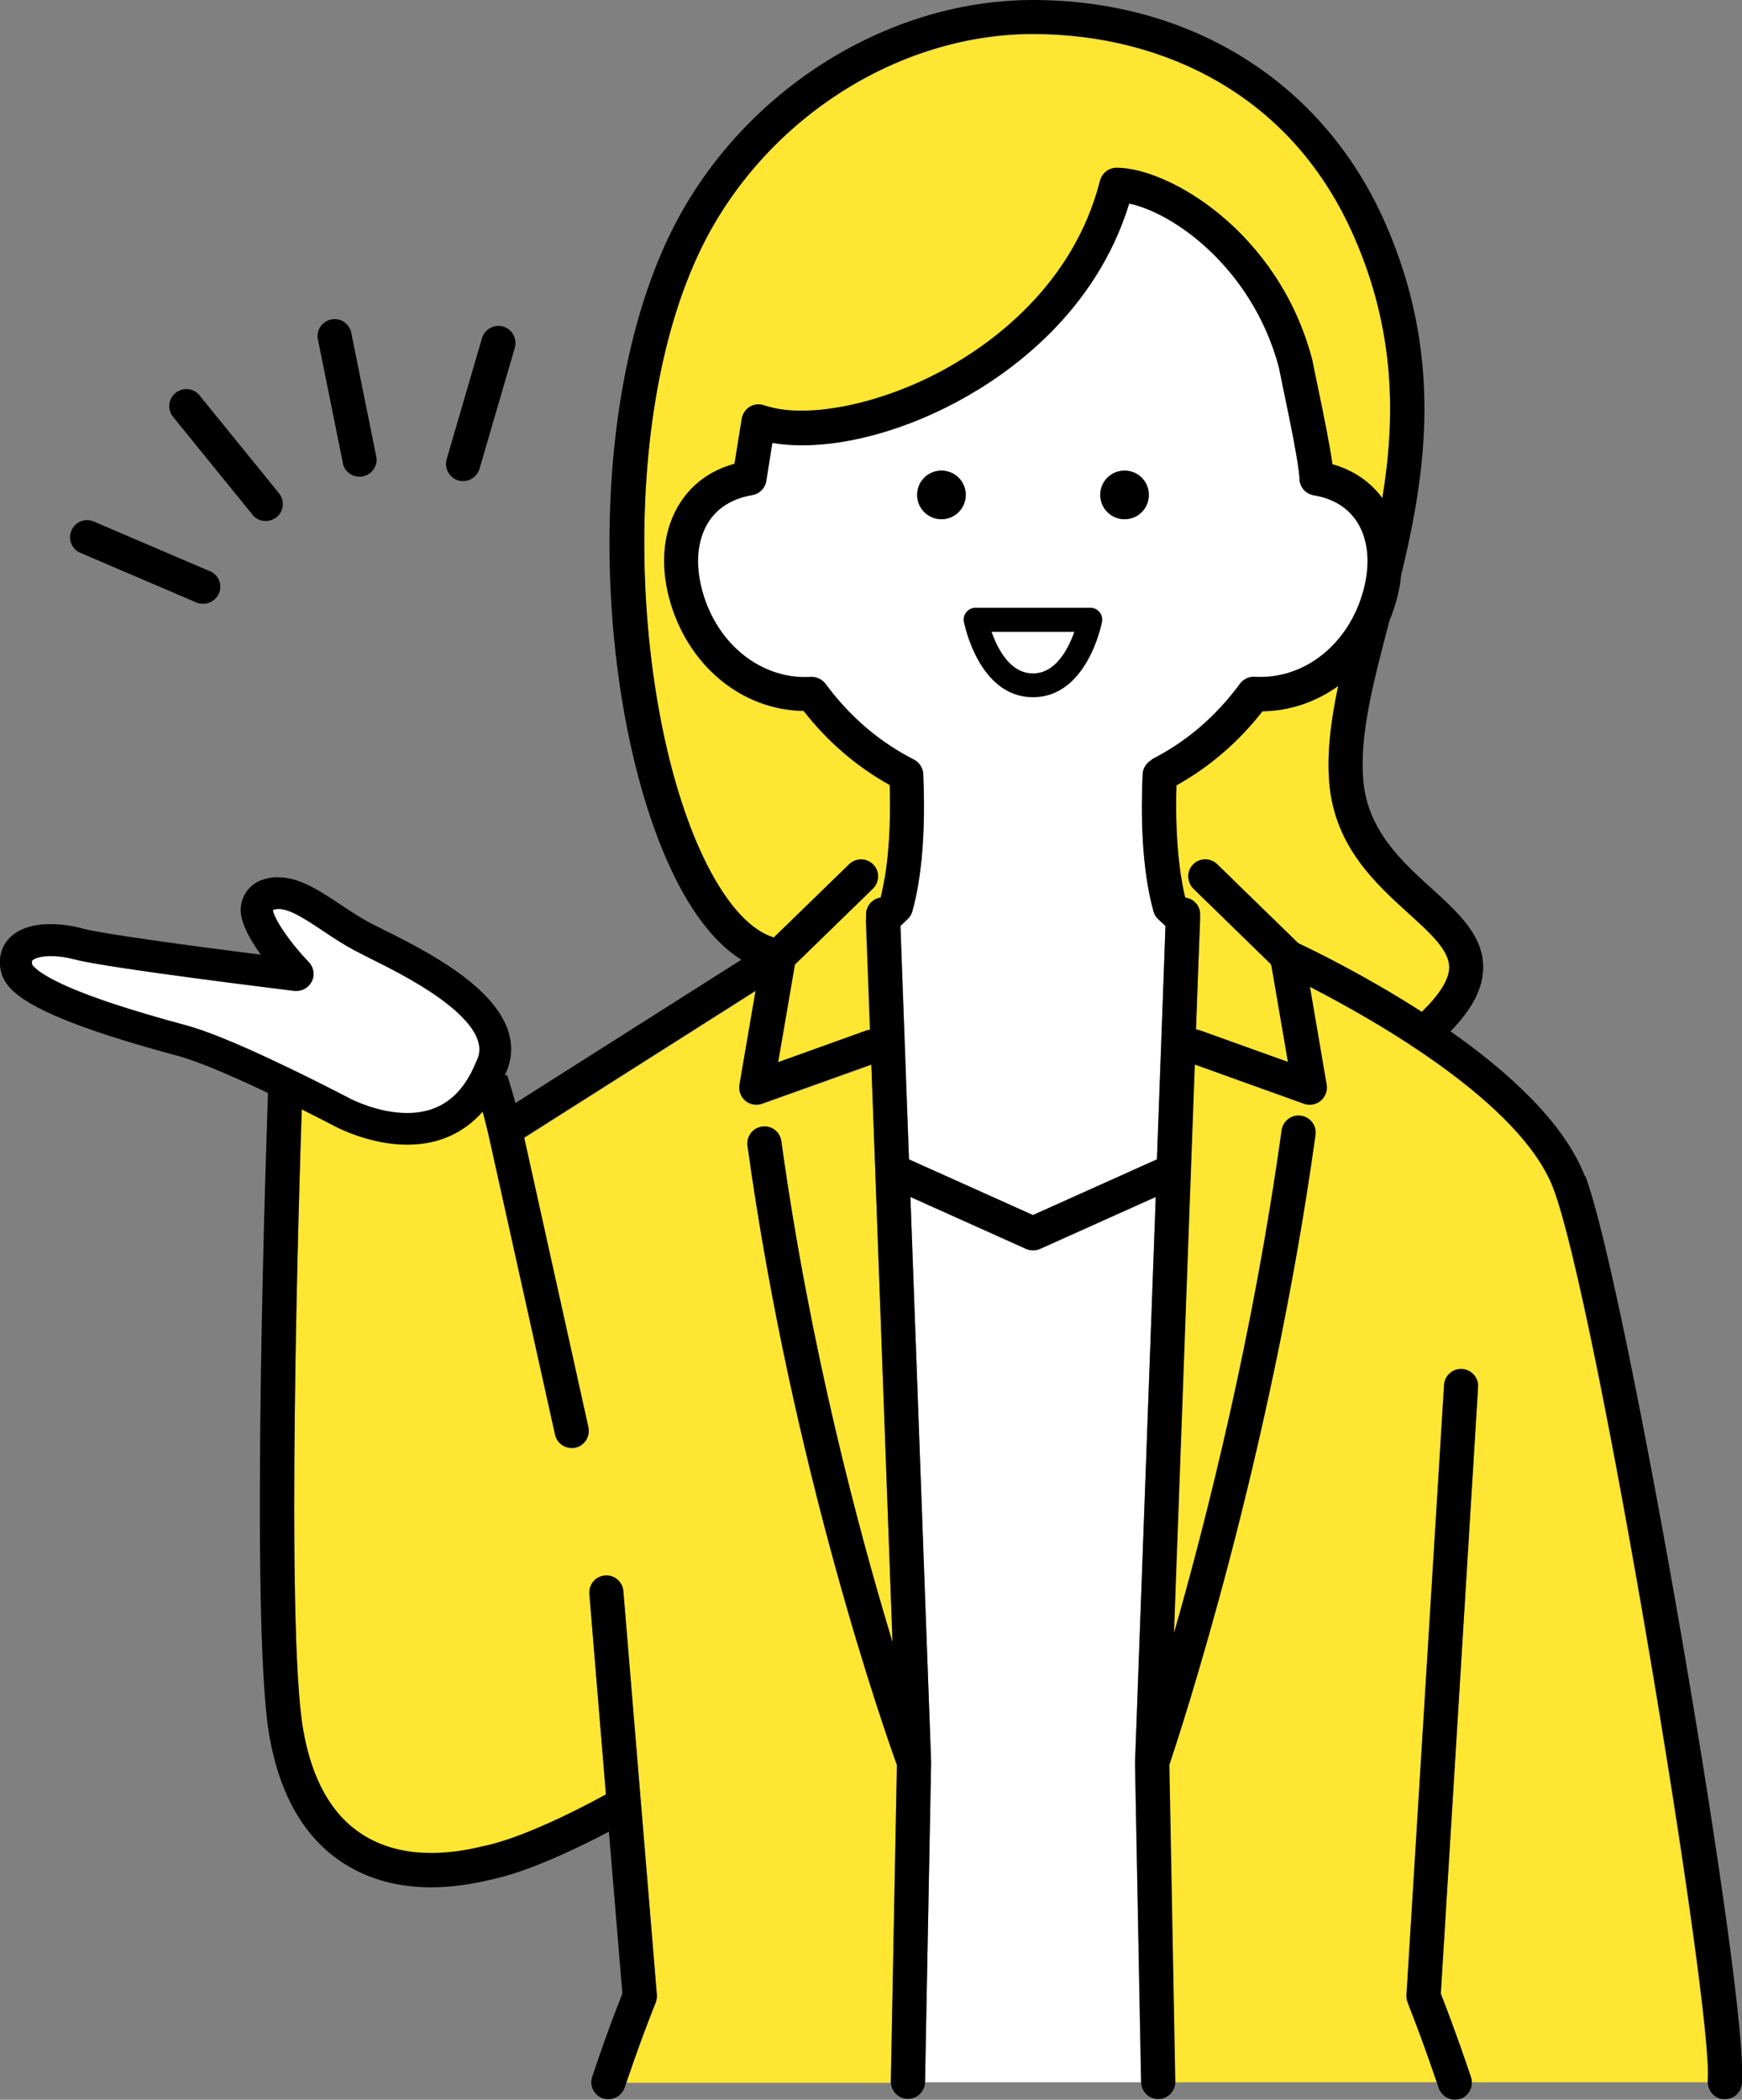
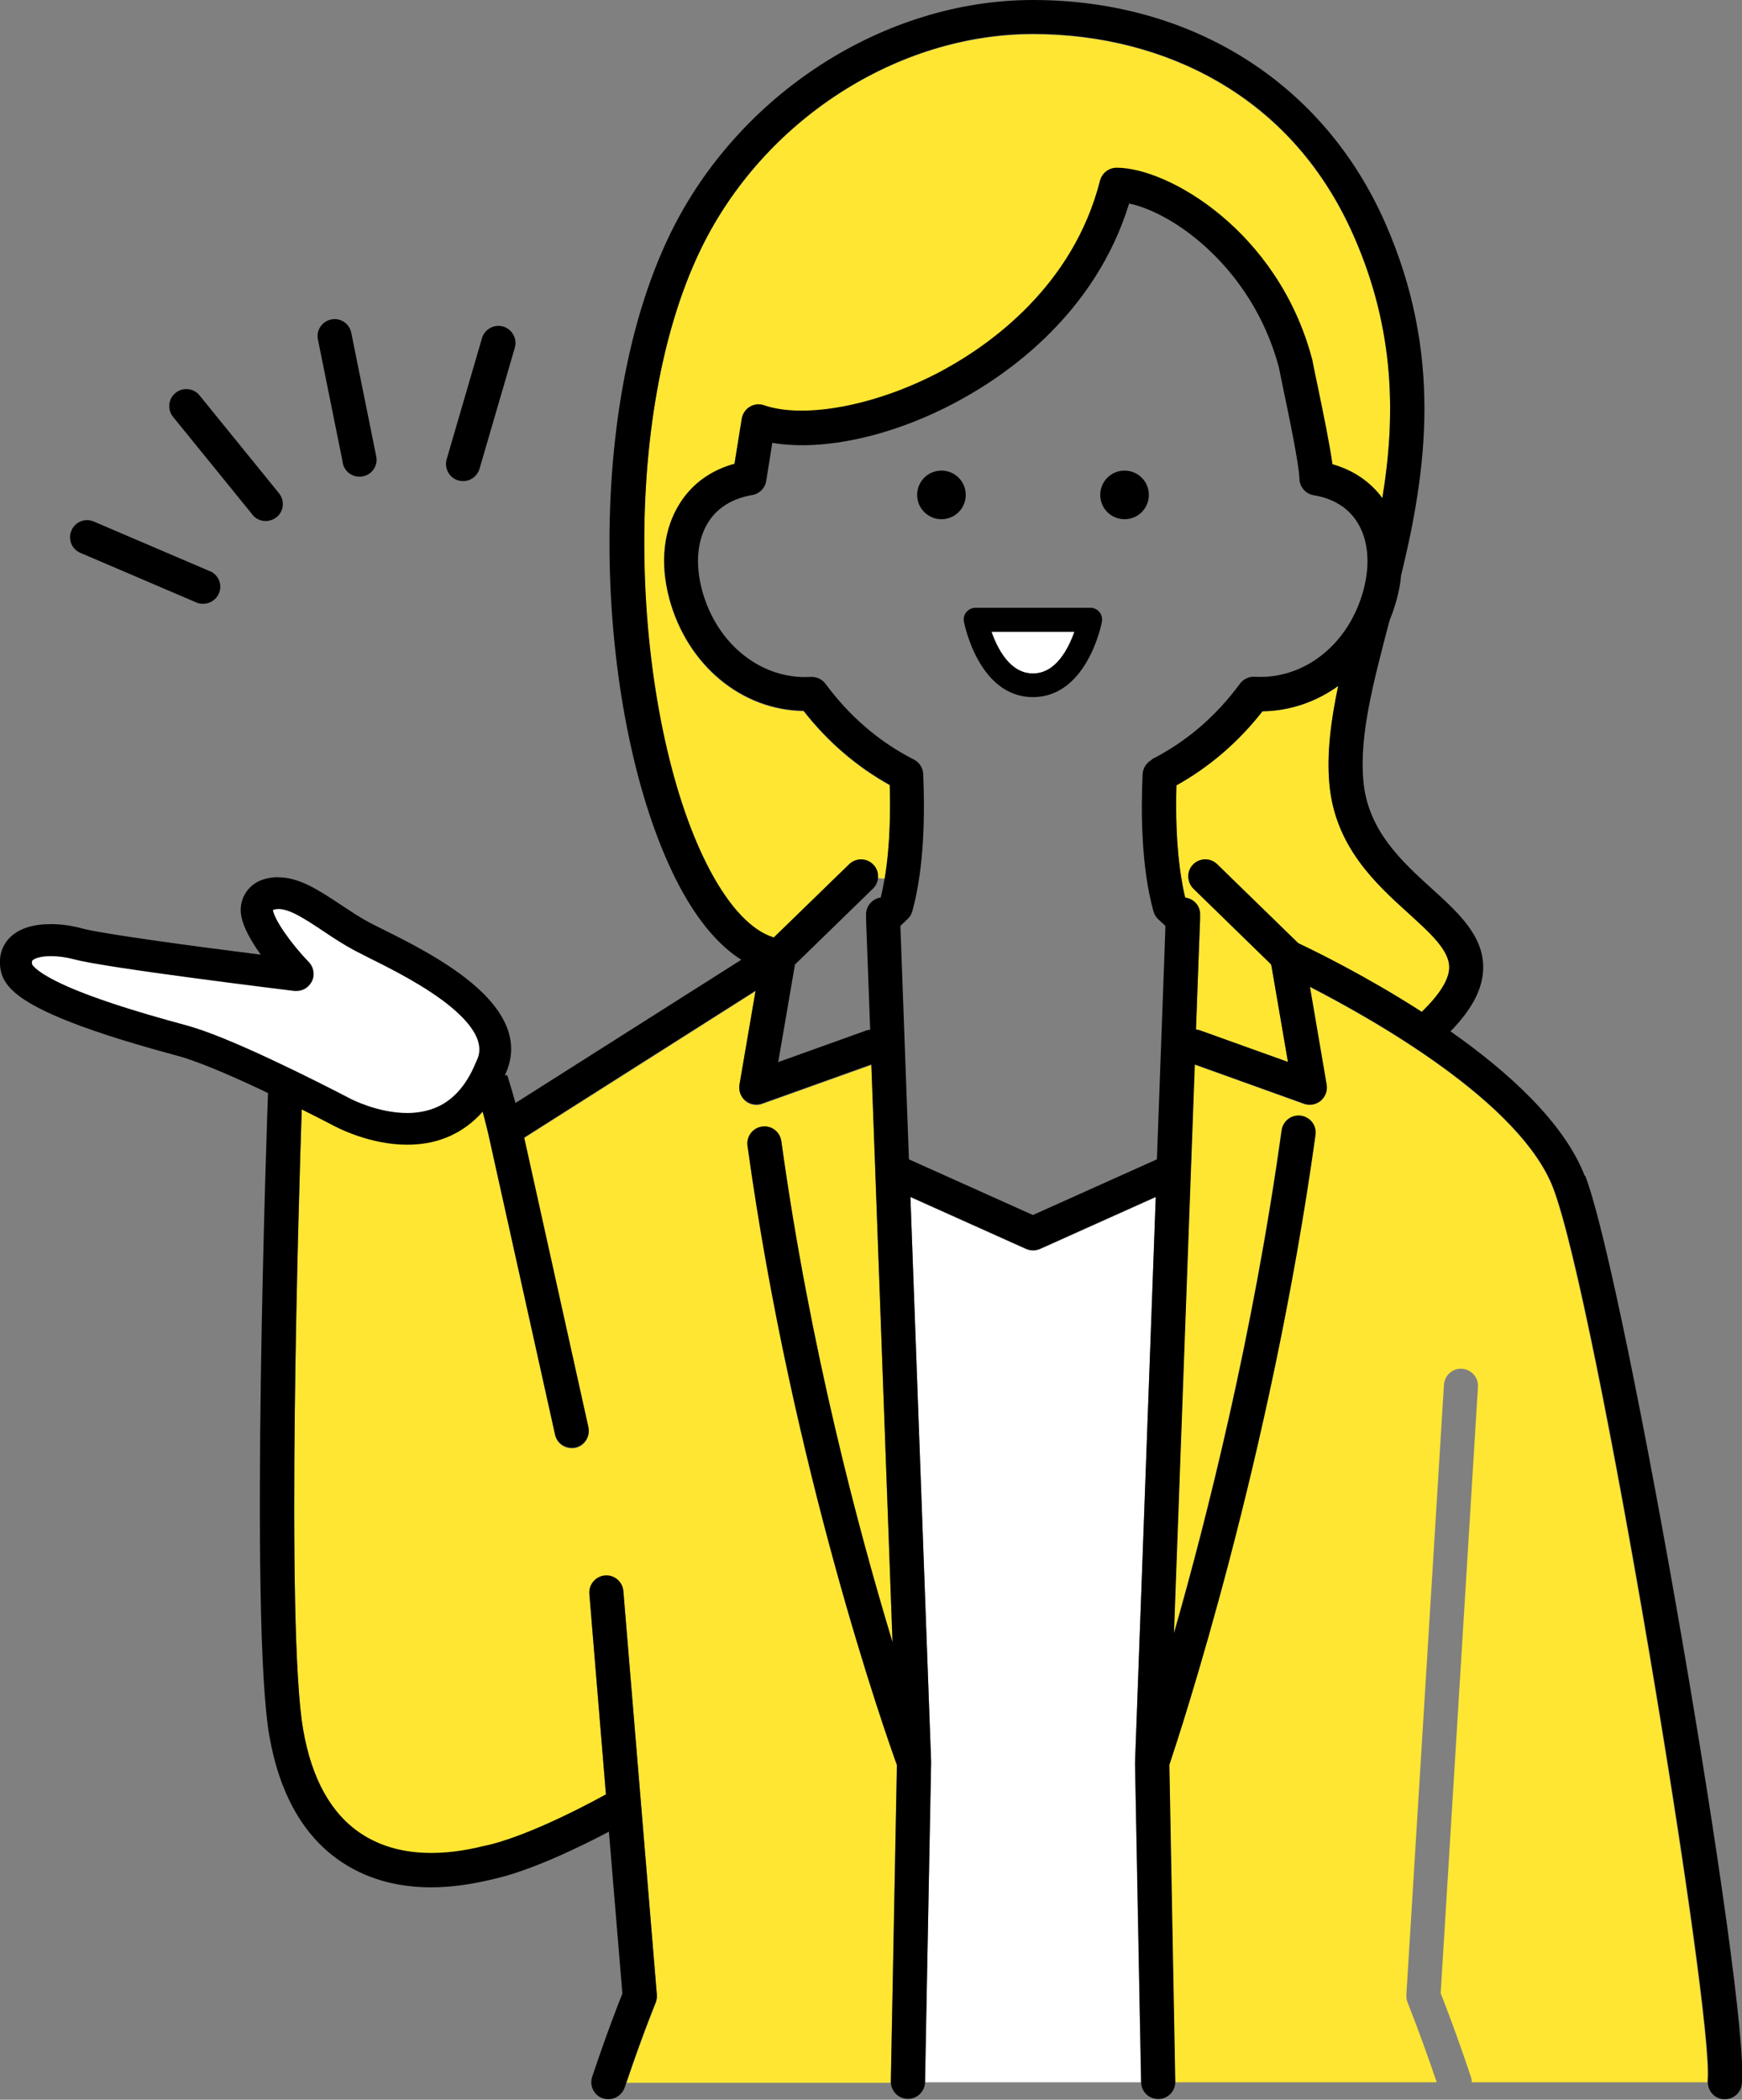
<svg xmlns="http://www.w3.org/2000/svg" id="_レイヤー_2" data-name="レイヤー_2" width="106.08" height="127.83" viewBox="0 0 106.08 127.83">
  <rect x="0" y="0" width="106.08" height="127.83" fill="#808080" stroke="none" />
  <defs>
    <style>
      .cls-1 {
        fill: #fff;
      }

      .cls-2 {
        fill: none;
      }

      .cls-3 {
        fill: #ffe632;
      }
    </style>
  </defs>
  <g id="_コンテンツ" data-name="コンテンツ">
    <g>
      <polygon class="cls-2" points="53.87 53.47 53.45 53.44 53.45 53.44 53.87 53.47 53.87 53.47" />
      <path class="cls-3" d="M77.37,58.68l-4.7-4.58c-.18-.17-.27-.39-.3-.62l-.42.05c.06.38.14.75.22,1.1l.02.02c.52.07.91.52.89,1.06v.26s0,0,0,0l-.11,2.89-.14,3.82c.08,0,.17.02.25.05l5.35,1.92-1.01-5.88s-.03-.06-.05-.09Z" />
      <path class="cls-3" d="M94.57,72.34c-2-5.21-10.88-10.23-14.82-12.25l1.02,5.97c.06.36-.07.73-.36.97-.19.16-.43.24-.67.24-.12,0-.24-.02-.35-.06l-6.65-2.39-1.27,34.64c2-7.01,4.84-18.23,6.56-30.63.08-.57.6-.97,1.17-.89.57.08.97.6.89,1.17-2.72,19.69-8.25,36.44-8.9,38.35l.36,19.29s0,.01,0,.02h15.94c-1.01-2.98-1.77-4.83-1.77-4.85-.06-.14-.09-.3-.08-.46l2.29-37.16c.04-.57.53-1.01,1.1-.97.57.04,1.01.53.97,1.1l-2.27,36.92c.24.61.95,2.42,1.84,5.09.04.11.05.22.05.33h14.35s0-.07,0-.11c.42-3.95-6.77-47.47-9.41-54.34Z" />
      <path class="cls-3" d="M72.65,52.64c.4-.41,1.06-.42,1.47-.02l4.94,4.81c1.02.48,4.15,2.01,7.52,4.18,1.1-1.07,1.66-1.98,1.67-2.71,0-1.03-1.13-2.07-2.46-3.27-2.01-1.82-4.51-4.09-4.84-7.93-.16-1.86.1-3.85.54-5.93-1.34.97-2.93,1.52-4.61,1.54-1.47,1.88-3.23,3.39-5.24,4.51-.05,1.7-.02,3.82.31,5.72l.42-.05c-.04-.3.06-.61.28-.85Z" />
      <path class="cls-3" d="M54.17,47.81c-2.01-1.12-3.77-2.63-5.24-4.51-3.78-.05-7.09-2.78-8.18-6.84-.59-2.19-.35-4.26.66-5.82.76-1.17,1.89-1.99,3.31-2.38l.44-2.74c.05-.3.23-.57.49-.73.26-.16.58-.19.87-.09,2.5.86,6.96,0,10.85-2.11,2.89-1.56,7.98-5.14,9.61-11.57.12-.46.53-.78,1.01-.78,3.16,0,9.83,3.88,11.89,11.61,0,.02.01.05.02.07.05.29.16.77.28,1.37.41,1.96.79,3.82.95,5,1.27.36,2.3,1.06,3.04,2.06.81-4.91.8-10.19-1.72-15.92-1.8-4.12-4.58-7.29-8.26-9.43-3.27-1.91-7.18-2.91-11.29-2.91-8.27,0-16.39,5.24-20.2,13.04-5.31,10.86-4.06,29.31.55,37.93,1.2,2.25,2.53,3.63,3.86,4.04l4.59-4.46c.41-.4,1.07-.39,1.47.02.22.22.31.51.29.8l.42.03c.33-1.98.34-4.16.3-5.65Z" />
-       <polygon class="cls-1" points="72.36 53.48 71.95 53.53 71.95 53.54 72.36 53.49 72.36 53.48" />
      <path class="cls-1" d="M69.12,107.33s0-.03,0-.05l1.26-34.39-7.04,3.16c-.14.06-.28.09-.43.09s-.29-.03-.43-.09l-7.04-3.16,1.26,34.38s0,.02,0,.03c0,0,0,.02,0,.03l-.37,19.44h13.15l-.37-19.44s0,0,0-.01Z" />
      <path class="cls-3" d="M54.62,107.49c-.69-1.9-6.38-18.05-9.1-37.7-.08-.57.32-1.09.89-1.17.57-.08,1.09.32,1.17.89,1.74,12.58,4.71,23.71,6.77,30.5l-1.05-28.68s0-.02,0-.02l-.24-6.47-6.65,2.38c-.11.04-.23.06-.35.06-.24,0-.48-.08-.67-.24-.28-.24-.42-.61-.36-.97l.98-5.72-14.09,8.94,3.91,17.63c.12.56-.23,1.12-.79,1.24-.08.02-.15.02-.23.02-.48,0-.91-.33-1.01-.81l-4.07-18.33c-.17-.72-.35-1.4-.53-2-.76.59-1.55,1.07-2.28,1.37h0c-.69.29-1.5.4-2.33.4-2.1,0-4.36-.71-5.29-1.09-.19-.08-.43-.2-.7-.36l-.22.06c-.16,4.9-1,31.68.08,37.91.53,3.02,1.72,5.16,3.56,6.36,2.37,1.54,5.31,1.26,7.36.75.02,0,.03,0,.05-.01,2.86-.57,7.35-3.09,7.39-3.11.03-.01.05-.02.08-.03l-1.01-12.22c-.05-.57.38-1.07.95-1.12.57-.05,1.07.38,1.12.95l2.04,24.58c.01.17-.01.33-.08.49,0,.02-.76,1.84-1.77,4.83h16.09s0,0,0-.01l.37-19.27Z" />
-       <path class="cls-3" d="M52.74,55.96v-.24c-.03-.54.36-.99.88-1.06h0c.09-.39.17-.78.24-1.18l-.42-.03c-.02.24-.12.48-.31.67l-4.75,4.62-1.02,5.94,5.35-1.92c.08-.03.17-.04.25-.05l-.25-6.71s0-.02,0-.03Z" />
      <path class="cls-1" d="M62.9,41c1.4,0,2.17-1.53,2.52-2.54h-5.05c.36,1.01,1.12,2.54,2.52,2.54Z" />
-       <path class="cls-1" d="M82.64,31.77c-.56-.86-1.47-1.42-2.63-1.61-.49-.08-.86-.5-.87-1-.02-.85-.65-3.84-.98-5.45-.12-.58-.22-1.07-.28-1.37-1.61-5.98-6.37-9.37-9.11-9.94-2.04,6.66-7.34,10.37-10.4,12.02-3.97,2.14-8.25,3.08-11.33,2.55l-.37,2.32c-.07.44-.42.79-.86.86-1.18.19-2.09.75-2.65,1.62-.69,1.07-.83,2.54-.4,4.16.88,3.29,3.6,5.46,6.62,5.29.35-.02.69.14.9.42,1.46,1.99,3.27,3.54,5.38,4.61.33.17.55.51.57.88.1,2.33.08,5.66-.66,8.34-.05.18-.15.35-.28.48l-.45.43.52,14.21,7.55,3.39,7.55-3.39.44-11.96.08-2.25-.42-.39c-.15-.13-.26-.31-.31-.5-.74-2.66-.77-6.01-.66-8.35.02-.37.23-.71.57-.88,2.1-1.07,3.91-2.62,5.38-4.61.21-.28.55-.44.9-.42,3.01.18,5.74-1.99,6.62-5.28.43-1.62.29-3.1-.4-4.16ZM57.33,31.61c-.82,0-1.48-.66-1.48-1.48s.66-1.48,1.48-1.48,1.48.66,1.48,1.48-.66,1.48-1.48,1.48ZM67.11,37.87c-.04.19-.93,4.58-4.2,4.58s-4.17-4.39-4.2-4.58c-.04-.21.01-.43.15-.6.14-.17.34-.26.56-.26h6.98c.22,0,.42.1.56.26.14.17.19.39.15.6ZM68.48,31.61c-.82,0-1.48-.66-1.48-1.48s.66-1.48,1.48-1.48,1.48.66,1.48,1.48-.66,1.48-1.48,1.48Z" />
      <path d="M66.39,37h-6.98c-.22,0-.42.1-.56.26-.14.17-.19.39-.15.6.04.19.93,4.58,4.2,4.58s4.17-4.39,4.2-4.58c.04-.21-.01-.43-.15-.6-.14-.17-.34-.26-.56-.26ZM62.9,41c-1.4,0-2.17-1.53-2.52-2.54h5.05c-.36,1.01-1.12,2.54-2.52,2.54Z" />
      <path d="M57.33,28.65c-.82,0-1.48.66-1.48,1.48s.66,1.48,1.48,1.48,1.48-.66,1.48-1.48-.66-1.48-1.48-1.48Z" />
      <path d="M68.48,28.65c-.82,0-1.48.66-1.48,1.48s.66,1.48,1.48,1.48,1.48-.66,1.48-1.48-.66-1.48-1.48-1.48Z" />
-       <path d="M87.74,121.37l2.27-36.92c.04-.57-.4-1.07-.97-1.1-.57-.04-1.07.4-1.1.97l-2.29,37.16c0,.16.02.31.08.46,0,.02.76,1.87,1.77,4.85.04.11.07.22.11.33.15.43.55.71.99.71.11,0,.22-.02.33-.05.43-.15.7-.55.7-.98,0-.11-.01-.22-.05-.33-.9-2.67-1.6-4.48-1.84-5.09Z" />
      <path d="M96.51,71.6c-1.26-3.26-4.67-6.35-8.18-8.81,1.34-1.38,1.98-2.63,1.99-3.87.02-1.96-1.52-3.36-3.14-4.83-1.83-1.66-3.9-3.55-4.16-6.57-.24-2.76.59-5.89,1.54-9.53l.07-.25c.17-.41.31-.83.43-1.27,0,0,0,0,0,0,.13-.49.22-.97.26-1.44,1.57-6.43,2.54-13.48-.96-21.44-3.73-8.51-11.75-13.59-21.46-13.59-9.05,0-17.92,5.71-22.07,14.2-5.66,11.59-4.36,30.58.58,39.82,1.11,2.07,2.37,3.55,3.73,4.41l-13.75,8.72c-.17-.62-.34-1.19-.5-1.69l-14.27.41c-.18.18-.29.42-.3.69-.05,1.31-1.14,32.07.08,39.11.63,3.61,2.14,6.22,4.48,7.74,1.72,1.12,3.61,1.49,5.38,1.49,1.31,0,2.55-.21,3.6-.46,2.45-.5,5.75-2.15,7.22-2.93l.82,9.86c-.25.62-.95,2.41-1.84,5.07-.18.54.11,1.13.66,1.31.11.04.22.05.33.05.44,0,.84-.28.99-.71.04-.11.07-.22.11-.33,1.01-2.99,1.76-4.81,1.77-4.83.06-.15.09-.32.08-.49l-2.04-24.58c-.05-.57-.55-1-1.12-.95-.57.05-1,.55-.95,1.12l1.01,12.22s-.05.02-.08.03c-.05.03-4.54,2.54-7.39,3.11-.02,0-.03,0-.05.01-2.05.51-4.99.8-7.36-.75-1.84-1.2-3.04-3.34-3.56-6.36-1.08-6.23-.25-33.01-.08-37.91l.22-.06c.27.16.51.28.7.36.93.38,3.19,1.09,5.29,1.09.83,0,1.64-.11,2.33-.4.73-.3,1.53-.78,2.28-1.37.18.61.36,1.28.53,2l4.07,18.33c.11.48.54.81,1.01.81.07,0,.15,0,.23-.02.56-.12.91-.68.79-1.24l-3.91-17.63,14.09-8.94-.98,5.72c-.06.36.07.73.36.97.19.16.43.24.67.24.12,0,.24-.02.35-.06l6.65-2.38.24,6.47s0,.02,0,.02l1.05,28.68c-2.06-6.79-5.03-17.91-6.77-30.5-.08-.57-.6-.97-1.17-.89-.57.08-.97.6-.89,1.17,2.72,19.66,8.41,35.8,9.1,37.7l-.37,19.27s0,.01,0,.02c0,.56.45,1.03,1.02,1.04,0,0,.01,0,.02,0,.56,0,1.03-.45,1.04-1.02v-.02s.37-19.44.37-19.44c0,0,0-.02,0-.03,0-.01,0-.02,0-.03l-1.26-34.38,7.04,3.16c.14.06.28.09.43.09s.29-.03.43-.09l7.04-3.16-1.26,34.39s0,.03,0,.05c0,0,0,0,0,.01l.37,19.44v.02c.01.57.47,1.02,1.04,1.02,0,0,.01,0,.02,0,.57-.01,1.02-.48,1.02-1.04,0,0,0-.01,0-.02l-.36-19.29c.64-1.91,6.17-18.66,8.9-38.35.08-.57-.32-1.09-.89-1.17-.57-.08-1.09.32-1.17.89-1.72,12.4-4.55,23.62-6.56,30.63l1.27-34.64,6.65,2.39c.11.04.23.06.35.06.24,0,.48-.08.67-.24.28-.24.42-.61.36-.97l-1.02-5.97c3.94,2.02,12.82,7.05,14.82,12.25,2.64,6.87,9.83,50.39,9.41,54.34,0,.04,0,.07,0,.11,0,.52.39.98.93,1.03.04,0,.07,0,.11,0,.53,0,.98-.4,1.03-.93.52-4.92-7.06-48.86-9.54-55.3ZM53.87,53.47s0,0,0,0c-.07.4-.14.8-.24,1.17h0c-.52.08-.91.53-.89,1.07v.24s0,.02,0,.03l.25,6.71c-.08,0-.17.02-.25.05l-5.35,1.92,1.02-5.94,4.75-4.62c.19-.18.29-.42.31-.67,0,0,0,0,0,0,.02-.29-.07-.58-.29-.8-.4-.41-1.06-.42-1.47-.02l-4.59,4.46c-1.33-.41-2.65-1.79-3.86-4.04-4.61-8.62-5.86-27.06-.55-37.93,3.81-7.8,11.93-13.04,20.2-13.04,4.11,0,8.02,1.01,11.29,2.91,3.68,2.14,6.46,5.32,8.26,9.43,2.51,5.73,2.53,11.01,1.72,15.92-.74-1-1.77-1.7-3.04-2.06-.16-1.18-.54-3.03-.95-5-.12-.59-.23-1.08-.28-1.37,0-.03-.01-.05-.02-.07-2.06-7.73-8.73-11.61-11.89-11.61-.48,0-.89.32-1.01.78-1.64,6.44-6.72,10.01-9.61,11.57-3.89,2.1-8.36,2.97-10.85,2.11-.29-.1-.61-.07-.87.09-.26.16-.44.42-.49.73l-.44,2.74c-1.42.39-2.56,1.2-3.31,2.38-1.01,1.57-1.24,3.63-.66,5.82,1.09,4.05,4.4,6.79,8.18,6.84,1.47,1.88,3.23,3.39,5.24,4.51.05,1.49.03,3.67-.3,5.65ZM70.15,46.25c-.33.17-.55.51-.57.88-.11,2.34-.08,5.69.66,8.35.05.19.16.37.31.5l.42.39-.08,2.25-.44,11.96-7.55,3.39-7.55-3.39-.52-14.21.45-.43c.14-.13.23-.29.28-.48.74-2.68.76-6.01.66-8.34-.02-.37-.23-.71-.57-.88-2.1-1.07-3.91-2.62-5.38-4.61-.21-.28-.55-.44-.9-.42-3.01.18-5.74-2-6.62-5.29-.43-1.61-.29-3.09.4-4.16.56-.87,1.48-1.42,2.65-1.62.44-.07.79-.42.86-.86l.37-2.32c3.08.53,7.37-.4,11.33-2.55,3.06-1.65,8.35-5.36,10.4-12.02,2.74.57,7.5,3.96,9.11,9.94.06.3.16.78.28,1.37.34,1.61.96,4.59.98,5.45.01.5.38.92.87,1,1.17.19,2.08.75,2.63,1.61.69,1.07.83,2.55.4,4.16-.88,3.29-3.6,5.46-6.62,5.28-.35-.02-.69.14-.9.42-1.46,1.99-3.27,3.54-5.38,4.61ZM86.58,61.6c-3.37-2.17-6.5-3.7-7.52-4.18l-4.94-4.81c-.41-.4-1.07-.39-1.47.02-.23.23-.32.55-.28.85,0,0,0,0,0,0,.03.23.13.45.3.62l4.7,4.58s.03.06.05.09l1.01,5.88-5.35-1.92c-.08-.03-.17-.04-.25-.05l.14-3.82.11-2.89s0,0,0,0v-.26c.03-.54-.36-.99-.89-1.06l-.02-.02c-.09-.35-.16-.72-.22-1.1,0,0,0,0,0,0-.32-1.9-.36-4.02-.31-5.72,2.01-1.12,3.77-2.63,5.24-4.51,1.68-.02,3.27-.58,4.61-1.54-.44,2.08-.7,4.06-.54,5.93.33,3.84,2.83,6.11,4.84,7.93,1.32,1.2,2.47,2.24,2.46,3.27,0,.73-.57,1.64-1.67,2.71Z" />
      <path d="M12.77,34.77l-7.06-3.02c-.53-.23-1.14.02-1.36.55-.23.53.02,1.14.55,1.36l7.06,3.02c.13.06.27.08.41.08.4,0,.79-.24.96-.63.23-.53-.02-1.14-.55-1.36Z" />
      <path d="M15.37,31.34c.21.25.5.38.81.38.23,0,.46-.08.66-.23.45-.36.51-1.02.15-1.46l-4.84-5.96c-.36-.45-1.02-.51-1.46-.15-.45.36-.51,1.02-.15,1.46l4.84,5.96Z" />
      <path d="M20.87,28.19c.1.49.53.83,1.02.83.07,0,.14,0,.21-.02.56-.11.93-.66.81-1.22l-1.52-7.52c-.11-.56-.66-.93-1.22-.81-.56.11-.93.66-.81,1.22l1.52,7.52Z" />
      <path d="M27.91,29.25c.1.03.2.04.29.04.45,0,.86-.29,1-.75l2.15-7.37c.16-.55-.16-1.13-.71-1.29-.55-.16-1.13.16-1.29.71l-2.15,7.37c-.16.55.16,1.13.71,1.29Z" />
    </g>
    <g>
      <path class="cls-1" d="M24.8,68.71c-2.04,0-3.82-.94-3.9-.98-.23-.12-5.71-3-8.89-4.11-.3-.11-.58-.19-.82-.26-1.41-.38-3.77-1.03-5.86-1.79-2.43-.89-3.86-1.7-4.24-2.42-.05-.09-.08-.18-.1-.28-.11-.6.11-.95.32-1.14.45-.42,1.21-.51,1.78-.51s1.12.08,1.68.24c1.49.41,9.32,1.42,13.25,1.89,0,0,0,0,0,0,.03,0,.05-.01.07-.04.01-.03,0-.06-.01-.08-.9-.92-2.29-2.67-2.45-3.7-.07-.46.2-.9.64-1.06.21-.08.44-.11.68-.11.95,0,1.91.6,3.28,1.51.59.4,1.21.81,1.84,1.14.23.12.52.27.85.43,1.43.71,3.58,1.79,5.17,3.11,1.91,1.59,2.49,3.07,1.76,4.52-.7,1.7-1.77,2.82-3.17,3.32-.58.21-1.21.31-1.89.31h0Z" />
      <path d="M16.95,55.34c.67,0,1.53.54,2.74,1.35.61.41,1.25.83,1.93,1.19.24.12.53.27.86.44,1.39.69,3.48,1.74,4.99,2.99,2.25,1.87,1.72,2.94,1.52,3.34-.01.02-.02.05-.03.07-.59,1.43-1.46,2.37-2.6,2.78-.51.18-1.04.26-1.56.26-1.79,0-3.42-.85-3.44-.86-.26-.13-5.77-3.03-9.03-4.17-.32-.11-.61-.2-.88-.28-1.39-.38-3.73-1.02-5.78-1.77-3.21-1.17-3.66-1.88-3.71-1.96-.04-.2,0-.24.03-.26.15-.14.56-.25,1.12-.25.41,0,.9.06,1.43.2,1.92.52,12.92,1.86,13.39,1.92.04,0,.08,0,.13,0,.39,0,.75-.22.93-.58.2-.39.12-.87-.19-1.19-1.1-1.13-2.1-2.59-2.18-3.16.11-.04.23-.06.36-.06M16.95,53.4h0s0,0,0,0c-.35,0-.69.06-1,.17-.88.31-1.41,1.2-1.27,2.12.11.75.64,1.65,1.2,2.43-4.37-.55-9.72-1.28-10.85-1.59-.65-.18-1.32-.27-1.94-.27-1.07,0-1.89.26-2.44.77-.31.29-.81.94-.61,2.03.04.19.1.38.19.55.35.66,1.2,1.58,4.76,2.88,2.13.78,4.51,1.43,5.94,1.82.22.06.47.14.75.24,3.11,1.09,8.54,3.93,8.77,4.05.08.04,2.07,1.09,4.34,1.09.79,0,1.54-.12,2.22-.37,1.14-.41,2.72-1.41,3.72-3.83.92-1.88.24-3.78-2.03-5.67-1.68-1.39-3.89-2.5-5.36-3.23-.31-.15-.6-.3-.83-.42-.59-.31-1.18-.71-1.76-1.09-1.51-1.01-2.6-1.67-3.82-1.67h0Z" />
    </g>
  </g>
</svg>